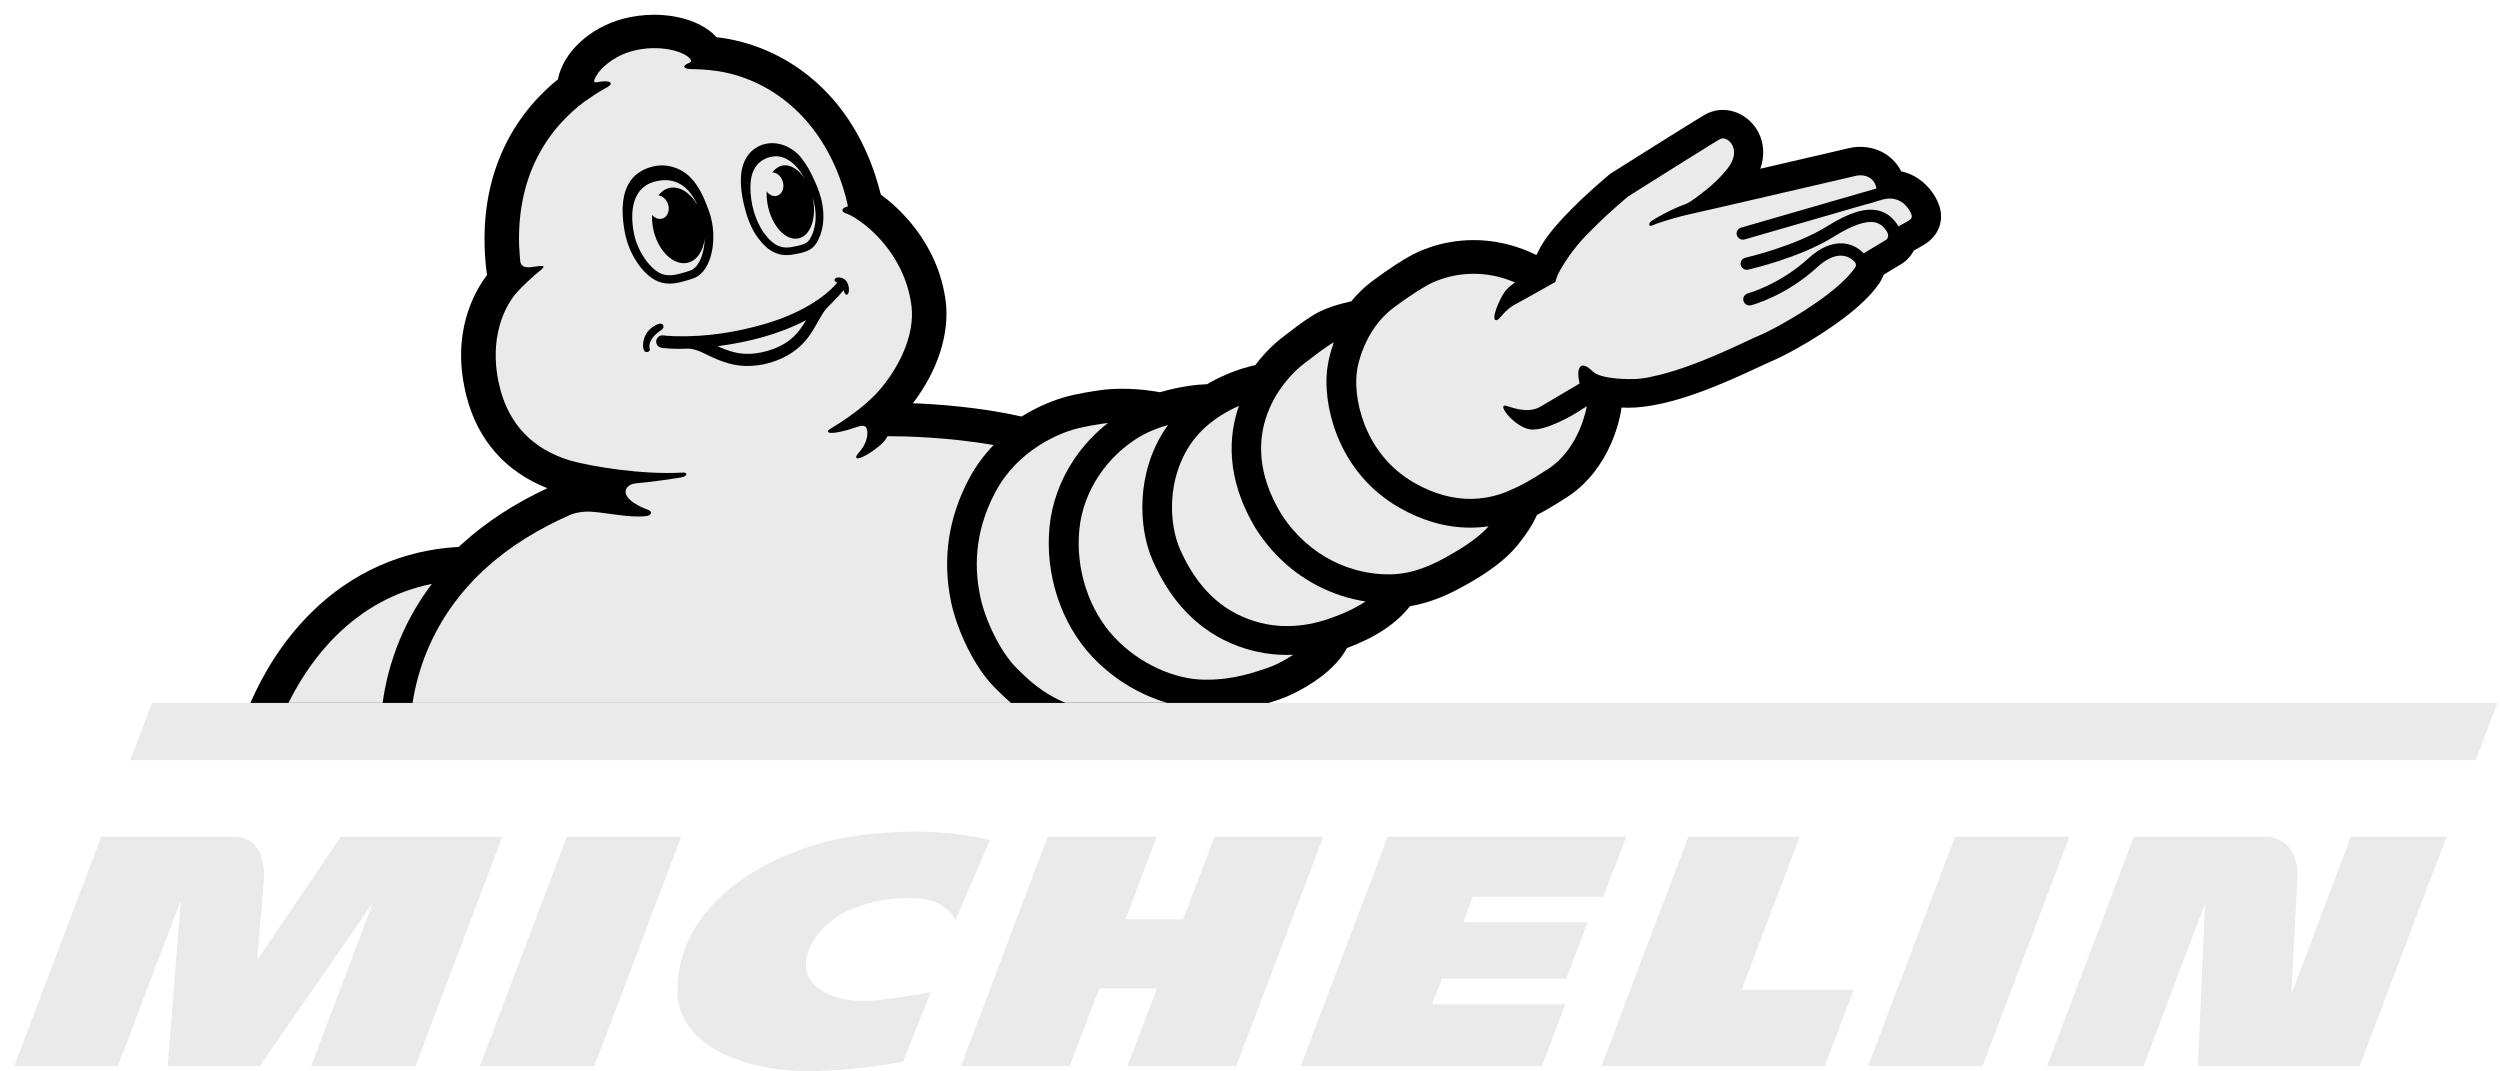
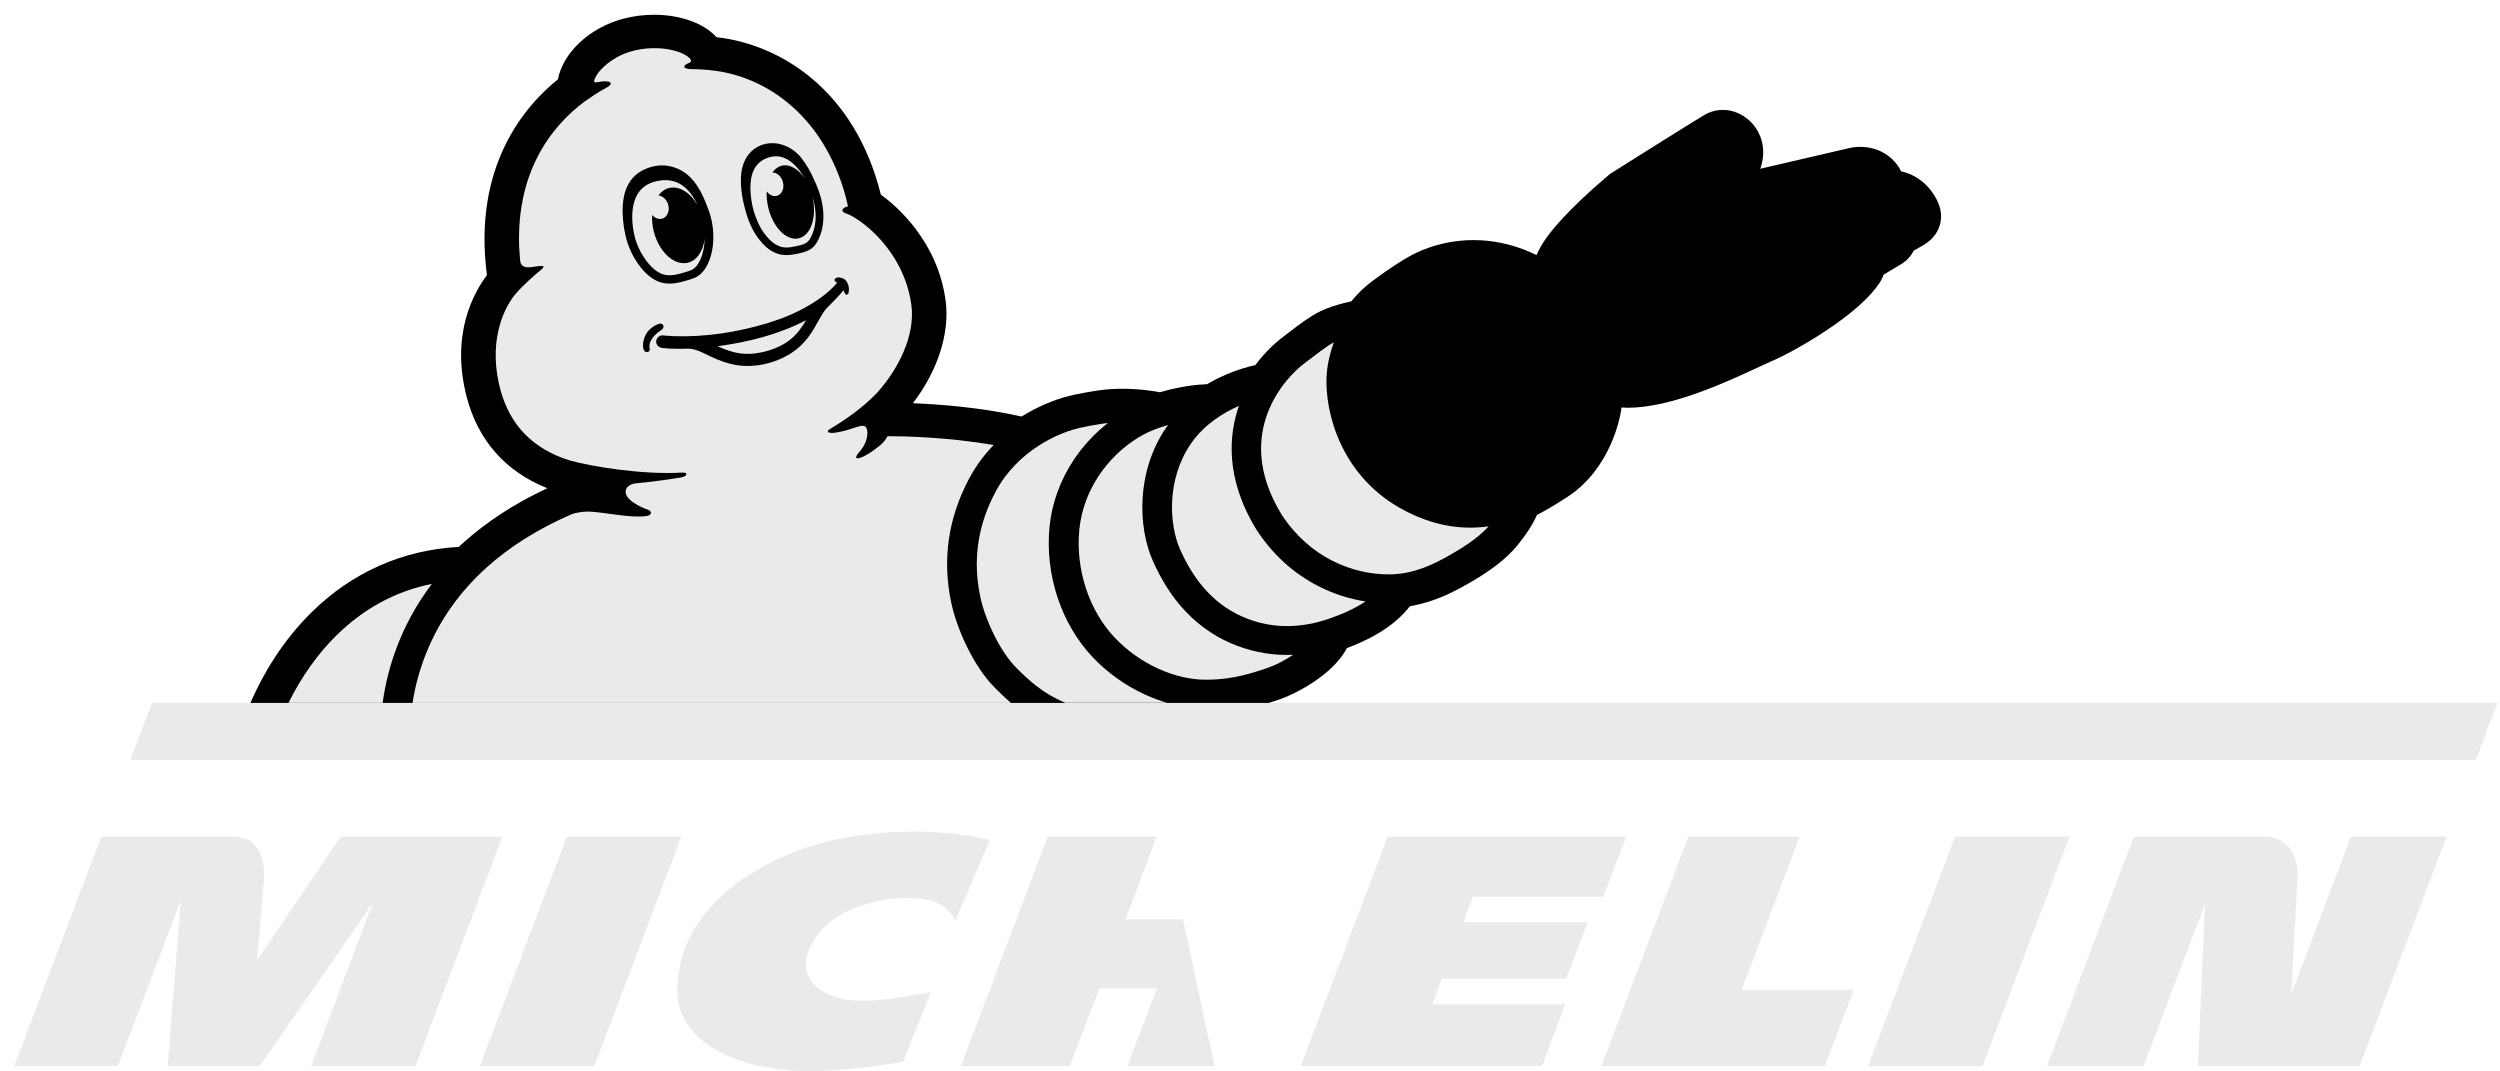
<svg xmlns="http://www.w3.org/2000/svg" width="105" height="45" viewBox="0 0 105 45" fill="none">
  <g clip-path="url(#clip0_8_475)">
    <path d="M37.936 44.591C37.724 44.627 36.059 44.939 34.312 44.984C31.194 45.068 28.476 43.857 28.451 41.671C28.41 37.883 32.352 35.804 35.263 35.226C36.567 34.967 39.078 34.682 41.58 35.281L40.126 38.666C39.71 37.745 38.635 37.726 38.196 37.719C37.134 37.698 36.255 37.969 35.607 38.257C34.137 38.911 32.858 41.011 34.937 41.819C36.09 42.267 37.56 41.91 39.092 41.674L37.935 44.591H37.936Z" fill="#EAEAEA" />
    <path d="M98.74 35.141L96.235 41.752C96.27 41.087 96.405 38.457 96.49 36.942C96.525 36.319 96.384 35.843 96.078 35.526C95.704 35.146 95.213 35.141 95.206 35.141H89.623L85.975 44.774H90.027L92.615 37.952L92.31 44.774H99.105L102.757 35.141H98.739H98.74Z" fill="#EAEAEA" />
    <path d="M77.856 41.575H73.149L75.587 35.141H70.912L67.258 44.775H76.643L77.856 41.575Z" fill="#EAEAEA" />
    <path d="M67.338 37.664L68.301 35.141H58.283L54.632 44.775H64.763L65.744 42.175H60.152L60.562 41.104H65.782L66.677 38.733H61.459L61.858 37.664H67.338Z" fill="#EAEAEA" />
-     <path d="M51.923 44.776L55.578 35.143H51.011L49.686 38.612H47.269L48.584 35.143H44.001L40.359 44.776H44.927L46.172 41.512H48.594L47.349 44.776H51.923Z" fill="#EAEAEA" />
+     <path d="M51.923 44.776H51.011L49.686 38.612H47.269L48.584 35.143H44.001L40.359 44.776H44.927L46.172 41.512H48.594L47.349 44.776H51.923Z" fill="#EAEAEA" />
    <path d="M24.962 44.776L28.612 35.143H23.808L20.154 44.776H24.962Z" fill="#EAEAEA" />
    <path d="M17.449 44.775L21.099 35.142H14.312L10.804 40.315C10.804 40.315 11.027 37.608 11.083 36.957C11.124 36.461 11.061 35.142 9.817 35.142H4.251L0.598 44.775H4.952L7.598 37.808L7.041 44.775H10.91L15.656 37.93L13.065 44.775H17.449Z" fill="#EAEAEA" />
    <path d="M83.266 44.775L86.916 35.142H82.113L78.459 44.775H83.266Z" fill="#EAEAEA" />
    <path d="M6.383 29.52L5.47 31.928H103.98L104.893 29.52H6.383Z" fill="#EAEAEA" />
    <path d="M53.293 29.52C53.367 29.497 53.438 29.472 53.503 29.453C53.503 29.453 53.624 29.412 53.664 29.4C54.368 29.177 55.977 28.356 56.572 27.218C57.773 26.772 58.662 26.18 59.215 25.461C60.259 25.286 61.07 24.841 61.51 24.598C62.55 24.026 63.284 23.463 63.753 22.878C64.138 22.398 64.373 22.03 64.552 21.627C64.908 21.445 65.308 21.209 65.832 20.869C67.655 19.681 68.042 17.519 68.08 17.272C68.088 17.221 68.097 17.168 68.102 17.116C68.194 17.123 68.287 17.125 68.377 17.125C70.212 17.125 72.602 16.007 73.89 15.405L73.91 15.397C74.109 15.304 74.279 15.224 74.364 15.188C74.796 15.013 75.674 14.554 76.585 13.958C77.74 13.204 78.537 12.5 78.952 11.867C79.019 11.763 79.074 11.654 79.11 11.538L79.859 11.087C80.078 10.956 80.259 10.758 80.378 10.524C80.583 10.413 80.758 10.31 80.811 10.278C81.414 9.916 81.664 9.273 81.448 8.637L81.44 8.617C81.246 8.07 80.719 7.388 79.849 7.195C79.531 6.559 78.882 6.168 78.131 6.168C77.955 6.168 77.813 6.189 77.728 6.206C77.678 6.216 77.493 6.259 76.053 6.595L73.933 7.087C74.117 6.569 74.094 6.031 73.858 5.568C73.562 4.99 72.972 4.616 72.356 4.616C72.136 4.616 71.926 4.663 71.729 4.753L71.71 4.762C71.629 4.8 71.478 4.873 67.702 7.253C67.652 7.283 67.605 7.317 67.562 7.354C65.725 8.909 65.059 9.82 64.902 10.058C64.814 10.182 64.666 10.415 64.531 10.711C64.435 10.663 64.336 10.618 64.24 10.577C63.478 10.25 62.69 10.084 61.892 10.084C60.444 10.084 59.422 10.631 59.148 10.795C59.003 10.875 58.468 11.187 57.642 11.802C57.317 12.043 57.019 12.33 56.756 12.654C56.208 12.775 55.761 12.919 55.426 13.087C55.006 13.295 54.586 13.617 54.137 13.958L54.111 13.979C54.034 14.038 53.957 14.098 53.878 14.156C53.688 14.3 53.201 14.697 52.719 15.337L52.664 15.348C52.597 15.362 51.994 15.492 51.248 15.843C51.062 15.931 50.874 16.029 50.691 16.137C50.262 16.151 49.587 16.222 48.715 16.475L48.679 16.468C48.605 16.453 47.945 16.328 47.127 16.328C46.779 16.328 46.448 16.352 46.146 16.397C45.947 16.424 45.255 16.527 44.687 16.688C44.413 16.767 43.704 16.997 42.908 17.494C41.184 17.107 39.432 16.978 38.341 16.936C39.379 15.584 39.89 14.01 39.72 12.661C39.398 10.125 37.627 8.63 36.995 8.172C35.892 3.736 32.722 1.852 30.091 1.562C29.573 0.98 28.582 0.62 27.473 0.62C27.024 0.62 26.583 0.678 26.159 0.791C24.759 1.168 23.651 2.206 23.432 3.333C22.028 4.462 19.851 6.994 20.452 11.556C19.923 12.251 18.907 14.015 19.601 16.672C20.076 18.499 21.242 19.815 22.987 20.505C21.625 21.141 20.435 21.914 19.446 22.807C19.385 22.861 19.326 22.916 19.267 22.971C16.915 23.094 14.777 24.043 13.081 25.72C11.86 26.926 11.049 28.302 10.516 29.524H53.293V29.52Z" fill="black" />
    <path d="M53.222 28.058C52.733 28.213 51.873 28.547 50.682 28.547H50.573C49.325 28.526 47.871 27.897 46.809 26.771C45.747 25.645 45.167 23.923 45.332 22.244C45.496 20.564 46.536 19.162 47.794 18.386C48.084 18.206 48.39 18.071 48.687 17.968C48.814 17.923 48.938 17.885 49.06 17.848C49.037 17.88 49.014 17.911 48.993 17.942C47.705 19.799 47.795 22.159 48.423 23.565C48.751 24.297 49.127 24.91 49.575 25.435C50.169 26.133 50.883 26.665 51.697 27.016C52.449 27.342 53.243 27.507 54.057 27.507C54.143 27.507 54.228 27.504 54.316 27.501C53.932 27.753 53.52 27.962 53.223 28.055" fill="#EAEAEA" />
    <path d="M55.794 25.995C55.311 26.159 54.718 26.296 54.057 26.296C53.482 26.296 52.857 26.192 52.205 25.91C50.805 25.305 50.037 24.136 49.568 23.084C49.097 22.032 48.988 20.119 50.027 18.621C50.589 17.809 51.405 17.323 52.036 17.046C51.621 18.224 51.433 20.053 52.761 22.229L52.77 22.244L52.779 22.259C53.452 23.289 54.325 24.084 55.377 24.621C55.999 24.94 56.671 25.156 57.352 25.261C56.866 25.588 56.294 25.825 55.793 25.994" fill="#EAEAEA" />
    <path d="M60.795 23.369C60.229 23.679 59.44 24.094 58.439 24.123C58.393 24.123 58.349 24.123 58.303 24.123C56.811 24.123 55.011 23.427 53.826 21.611C51.733 18.183 54.023 15.833 54.77 15.271C55.225 14.927 55.67 14.57 56.022 14.377C55.858 14.83 55.792 15.18 55.774 15.297C55.618 16.161 55.758 17.267 56.148 18.261C56.661 19.574 57.567 20.631 58.766 21.319C59.739 21.877 60.746 22.161 61.754 22.161C62.032 22.161 62.29 22.139 62.524 22.104C62.052 22.639 61.273 23.104 60.794 23.367" fill="#EAEAEA" />
    <path d="M16.071 29.52C16.175 28.757 16.386 27.835 16.798 26.848C17.146 26.021 17.593 25.243 18.14 24.523C16.623 24.827 15.275 25.556 14.115 26.701C13.333 27.473 12.655 28.44 12.115 29.52H16.071Z" fill="#EAEAEA" />
    <path d="M42.458 29.519C42.195 29.295 41.976 29.077 41.787 28.888C40.886 27.99 40.179 26.401 39.948 25.295C39.571 23.495 39.825 21.749 40.703 20.102C40.977 19.586 41.322 19.115 41.732 18.692C39.764 18.349 37.885 18.319 37.276 18.32C37.21 18.451 37.116 18.577 36.98 18.691C36.279 19.283 35.684 19.442 36.09 18.986C36.497 18.527 36.471 18.041 36.359 17.932C36.262 17.838 36.102 17.907 35.998 17.93C34.834 18.336 34.622 18.163 34.854 18.022C35.9 17.398 36.502 16.85 36.843 16.49C37.711 15.529 38.444 14.115 38.28 12.829C38.087 11.318 37.2 10.139 36.318 9.439C36.234 9.374 36.142 9.306 36.096 9.274C36.071 9.256 36.045 9.238 36.02 9.221C36.016 9.219 36.013 9.216 36.01 9.214C36.01 9.214 36.01 9.214 36.007 9.214C35.865 9.119 35.682 9.012 35.526 8.96C35.285 8.88 35.367 8.721 35.613 8.668C35.587 8.546 35.561 8.416 35.529 8.297C35.497 8.185 35.467 8.07 35.433 7.958C34.39 4.592 31.922 3.161 29.88 2.954C29.859 2.952 29.838 2.948 29.817 2.944C29.341 2.897 29.017 2.909 28.939 2.897C28.607 2.856 28.744 2.717 28.948 2.641C29.029 2.61 29.034 2.557 29.011 2.502C28.77 2.155 27.681 1.84 26.545 2.147C25.941 2.31 25.429 2.673 25.13 3.051C25.078 3.127 25.03 3.204 24.989 3.288C24.978 3.31 24.97 3.335 24.961 3.357C24.916 3.496 25.083 3.453 25.083 3.453C25.622 3.341 25.86 3.488 25.433 3.705C25.162 3.843 24.786 4.099 24.53 4.28C23.916 4.741 23.109 5.511 22.538 6.664C22.006 7.736 21.761 8.961 21.803 10.322C21.816 10.502 21.834 10.875 21.853 10.99C21.874 11.12 21.968 11.262 22.3 11.22C22.759 11.162 23.045 11.088 22.625 11.415C22.465 11.54 21.938 12.006 21.627 12.375C21.015 13.144 20.542 14.55 21.005 16.326C21.404 17.853 22.388 18.865 23.939 19.341C24.865 19.601 26.982 19.943 28.624 19.85C28.797 19.84 28.841 19.871 28.821 19.935C28.794 20.014 28.669 20.046 28.51 20.068C28.246 20.104 27.679 20.209 26.702 20.301C26.477 20.32 26.323 20.451 26.29 20.563C26.29 20.563 26.285 20.574 26.285 20.581C26.172 20.996 27.035 21.348 27.136 21.379C27.475 21.483 27.321 21.647 27.185 21.668C26.567 21.775 25.46 21.532 24.845 21.492C24.447 21.468 24.142 21.55 24.006 21.599C22.611 22.204 21.414 22.953 20.433 23.838C19.333 24.831 18.498 25.998 17.951 27.307C17.611 28.119 17.426 28.881 17.328 29.524H42.461L42.458 29.519Z" fill="#EAEAEA" />
    <path d="M42.679 28.042C43.207 28.568 43.785 29.121 44.749 29.519H49.023C48.703 29.426 48.388 29.309 48.077 29.166C47.255 28.789 46.496 28.242 45.879 27.587C45.235 26.903 44.727 26.037 44.413 25.082C44.099 24.129 43.984 23.108 44.08 22.128C44.176 21.142 44.528 20.169 45.095 19.317C45.487 18.726 45.977 18.2 46.533 17.766C46.474 17.773 46.415 17.78 46.356 17.788C46.356 17.788 45.626 17.886 45.091 18.038C44.558 18.189 42.773 18.851 41.81 20.659C40.847 22.464 40.958 24.032 41.169 25.052C41.383 26.073 42.031 27.395 42.679 28.041" fill="#EAEAEA" />
-     <path d="M80.17 9.262C80.049 9.336 79.885 9.428 79.735 9.508C79.731 9.5 79.729 9.493 79.725 9.487C79.511 9.137 79.226 8.919 78.88 8.841C78.337 8.718 77.654 8.93 76.734 9.506C75.395 10.345 73.33 10.818 73.309 10.823C73.167 10.856 73.078 10.994 73.111 11.132C73.139 11.252 73.249 11.332 73.37 11.332C73.39 11.332 73.409 11.329 73.43 11.324C73.518 11.303 75.605 10.826 77.021 9.939C77.791 9.457 78.375 9.256 78.758 9.342C78.942 9.384 79.091 9.493 79.221 9.679C79.396 9.94 79.234 10.061 79.219 10.071C79.207 10.078 78.546 10.475 78.275 10.639C78.139 10.495 77.853 10.259 77.421 10.224C76.944 10.185 76.451 10.395 75.954 10.85C74.748 11.954 73.434 12.315 73.412 12.322C73.271 12.36 73.186 12.501 73.225 12.638C73.257 12.754 73.365 12.829 73.481 12.829C73.504 12.829 73.527 12.827 73.55 12.82C73.609 12.806 75.008 12.428 76.318 11.227C76.695 10.882 77.062 10.713 77.375 10.739C77.682 10.765 77.866 10.964 77.915 11.024C77.926 11.041 77.983 11.132 77.922 11.224C77.182 12.353 74.623 13.79 73.891 14.089C73.337 14.317 71.166 15.454 69.37 15.82C69.179 15.868 68.978 15.897 68.776 15.913C68.756 15.915 68.736 15.915 68.714 15.918C68.454 15.926 67.25 15.948 66.89 15.595C66.372 15.084 66.186 15.448 66.344 16.107C65.777 16.441 64.926 16.945 64.701 17.078C64.114 17.428 63.345 17.038 63.213 17.035C62.895 17.029 63.648 17.946 64.262 18.034C64.93 18.126 66.174 17.36 66.174 17.36L66.645 17.061V17.064C66.645 17.064 66.367 18.822 65.023 19.696C64.191 20.237 63.842 20.404 63.525 20.544C63.323 20.634 62.685 20.953 61.756 20.953C61.099 20.953 60.297 20.793 59.401 20.28C57.233 19.037 56.803 16.597 57.006 15.497C57.006 15.497 57.247 13.88 58.53 12.924C59.385 12.286 59.894 12.011 59.894 12.011C59.894 12.011 60.691 11.499 61.895 11.499C62.41 11.499 63.001 11.593 63.634 11.863C63.446 11.993 63.283 12.132 63.193 12.263C62.945 12.623 62.606 13.451 62.841 13.448C63.011 13.444 63.125 13.042 63.699 12.75C63.979 12.606 65.322 11.843 65.322 11.843C65.322 11.843 65.38 11.642 65.437 11.52C65.437 11.52 65.597 11.175 65.946 10.692C65.969 10.658 66.017 10.592 66.094 10.494C66.295 10.233 66.546 9.946 66.847 9.657C67.212 9.285 67.71 8.816 68.372 8.257C68.372 8.257 72.084 5.916 72.256 5.834C72.287 5.82 72.322 5.812 72.357 5.812C72.676 5.812 73.124 6.351 72.565 7.067C72.111 7.65 71.592 8.032 71.177 8.343C71.063 8.426 70.894 8.538 70.778 8.577C70.218 8.772 69.469 9.2 69.358 9.285C69.23 9.381 69.237 9.536 69.391 9.469C69.88 9.264 70.674 9.066 70.818 9.031C71.663 8.85 77.865 7.4 77.981 7.377C78.008 7.371 78.063 7.363 78.134 7.363C78.347 7.363 78.692 7.437 78.804 7.873C78.809 7.888 78.811 7.902 78.813 7.915L73.125 9.561C72.984 9.601 72.905 9.745 72.948 9.883C72.979 9.977 73.059 10.043 73.153 10.062C73.195 10.07 73.238 10.068 73.279 10.055L78.344 8.591C78.446 8.568 78.639 8.519 78.999 8.401L79.056 8.384C79.167 8.353 79.269 8.338 79.365 8.338C79.885 8.338 80.191 8.748 80.283 9.015C80.321 9.126 80.274 9.202 80.166 9.266" fill="#EAEAEA" />
    <path d="M27.775 13.861C27.441 14.084 27.358 14.256 27.311 14.362C27.265 14.468 27.271 14.584 27.286 14.638C27.303 14.694 27.286 14.748 27.232 14.771C27.232 14.771 27.227 14.774 27.225 14.775C27.172 14.796 27.13 14.785 27.106 14.775C27.077 14.76 27.055 14.738 27.043 14.706C26.946 14.495 27.045 14.048 27.289 13.835C27.379 13.754 27.508 13.662 27.616 13.622C27.658 13.604 27.782 13.556 27.844 13.645C27.907 13.734 27.833 13.823 27.776 13.863M35.571 12.375C35.499 12.389 35.469 12.296 35.429 12.192C35.203 12.476 34.742 12.916 34.679 12.993C34.574 13.126 34.489 13.272 34.407 13.417C34.267 13.661 34.134 13.909 33.966 14.136C33.738 14.445 33.453 14.707 33.116 14.903C32.481 15.275 31.681 15.452 30.945 15.336C30.556 15.275 30.19 15.135 29.838 14.969C29.552 14.833 29.253 14.659 28.928 14.642C28.569 14.653 28.202 14.658 27.844 14.617C27.72 14.603 27.615 14.558 27.573 14.431C27.518 14.265 27.636 14.095 27.814 14.084C27.872 14.084 27.931 14.096 27.988 14.1C28.103 14.107 28.217 14.116 28.334 14.12C29.628 14.159 30.936 13.959 32.172 13.591C32.93 13.365 33.668 13.052 34.319 12.61C34.588 12.428 34.843 12.223 35.064 11.986C35.097 11.951 35.127 11.905 35.163 11.866C35.139 11.852 35.115 11.84 35.097 11.834C35.032 11.813 35.025 11.693 35.149 11.661C35.273 11.628 35.442 11.692 35.502 11.755C35.561 11.819 35.629 11.926 35.648 12.058C35.667 12.19 35.654 12.359 35.571 12.375ZM33.858 13.447C32.715 14.044 31.42 14.373 30.137 14.542C30.485 14.7 30.841 14.827 31.226 14.855C31.575 14.881 31.924 14.829 32.256 14.731C32.596 14.63 32.925 14.479 33.197 14.258C33.475 14.034 33.68 13.75 33.857 13.447M26.602 10.765C26.394 10.384 26.27 9.981 26.206 9.554C26.144 9.141 26.121 8.707 26.198 8.294C26.272 7.889 26.461 7.512 26.805 7.268C27.087 7.068 27.457 6.946 27.815 6.946C27.912 6.946 28.006 6.955 28.098 6.973C29 7.152 29.424 7.872 29.782 8.881C30.174 9.988 29.901 11.368 29.173 11.671C28.994 11.745 28.688 11.822 28.688 11.822C28.499 11.877 28.309 11.912 28.121 11.912C27.907 11.912 27.697 11.866 27.493 11.75C27.11 11.532 26.809 11.142 26.601 10.764M26.919 10.599C27.134 10.991 27.402 11.293 27.674 11.447C27.809 11.524 27.955 11.561 28.12 11.561C28.256 11.561 28.408 11.537 28.587 11.486L28.596 11.484C28.673 11.463 28.903 11.4 29.029 11.347C29.259 11.252 29.451 10.937 29.542 10.505C29.576 10.346 29.593 10.18 29.597 10.01C29.538 10.537 29.276 10.946 28.882 11.036C28.308 11.168 27.667 10.57 27.455 9.705C27.398 9.47 27.378 9.241 27.39 9.028C27.501 9.158 27.66 9.224 27.809 9.183C28.026 9.125 28.14 8.859 28.063 8.593C27.999 8.378 27.833 8.228 27.655 8.208C27.775 8.048 27.929 7.936 28.112 7.894C28.533 7.799 28.985 8.089 29.283 8.59C29.272 8.564 29.26 8.538 29.249 8.512C28.961 7.954 28.461 7.378 27.511 7.625C26.26 7.949 26.544 9.54 26.681 10.033C26.743 10.233 26.822 10.421 26.918 10.6M32.8 10.366C32.808 10.368 32.816 10.371 32.823 10.373C32.816 10.37 32.786 10.364 32.776 10.36C32.784 10.362 32.793 10.365 32.799 10.367M31.32 8.882C31.217 8.521 31.091 7.957 31.12 7.422C31.164 6.652 31.57 6.217 32.056 6.068C32.656 5.885 33.289 6.175 33.649 6.623C33.851 6.875 34.064 7.236 34.219 7.609C34.279 7.734 34.332 7.867 34.384 8.01C34.537 8.435 34.602 8.85 34.579 9.24C34.565 9.474 34.521 9.692 34.446 9.888C34.365 10.103 34.237 10.37 33.984 10.5C33.817 10.588 33.639 10.625 33.484 10.657L33.477 10.659C33.338 10.688 33.189 10.713 33.035 10.713C32.939 10.713 32.849 10.705 32.758 10.684C32.745 10.68 32.731 10.676 32.715 10.673C32.713 10.673 32.712 10.673 32.71 10.67C32.703 10.67 32.698 10.668 32.691 10.665H32.686L32.677 10.662C32.284 10.538 32.026 10.249 31.827 9.98C31.656 9.75 31.538 9.502 31.448 9.267L31.445 9.262C31.445 9.262 31.425 9.211 31.395 9.121C31.375 9.067 31.358 9.014 31.343 8.961L31.34 8.955V8.948C31.332 8.925 31.327 8.901 31.321 8.879M31.516 7.853C31.515 8.188 31.567 8.542 31.656 8.866C31.76 9.193 31.886 9.513 32.092 9.793C32.271 10.032 32.481 10.264 32.778 10.357C32.775 10.357 32.774 10.357 32.774 10.357C32.774 10.357 32.781 10.36 32.8 10.365C32.818 10.371 32.824 10.372 32.824 10.372H32.823C32.894 10.388 32.964 10.396 33.035 10.396C33.149 10.396 33.269 10.376 33.408 10.346C33.55 10.317 33.701 10.286 33.831 10.218C33.99 10.136 34.081 9.932 34.14 9.777C34.206 9.598 34.242 9.41 34.253 9.221C34.273 8.886 34.218 8.556 34.117 8.238C34.12 8.251 34.125 8.265 34.126 8.278C34.318 9.121 34.056 9.898 33.541 10.011C33.025 10.127 32.451 9.534 32.261 8.691C32.21 8.464 32.191 8.243 32.2 8.037C32.308 8.187 32.473 8.266 32.628 8.224C32.842 8.17 32.955 7.905 32.88 7.638C32.817 7.402 32.629 7.242 32.44 7.244C32.547 7.095 32.684 6.993 32.845 6.957C33.178 6.883 33.536 7.105 33.8 7.5C33.734 7.382 33.661 7.27 33.579 7.163C33.378 6.901 33.107 6.649 32.767 6.58C32.71 6.569 32.652 6.564 32.593 6.564C32.294 6.564 31.987 6.703 31.799 6.923C31.58 7.179 31.519 7.532 31.518 7.853" fill="black" />
  </g>
  <defs>
    <clipPath id="clip0_8_475">
      <rect width="105" height="44.52" fill="white" transform="translate(0 0.5)" />
    </clipPath>
  </defs>
</svg>